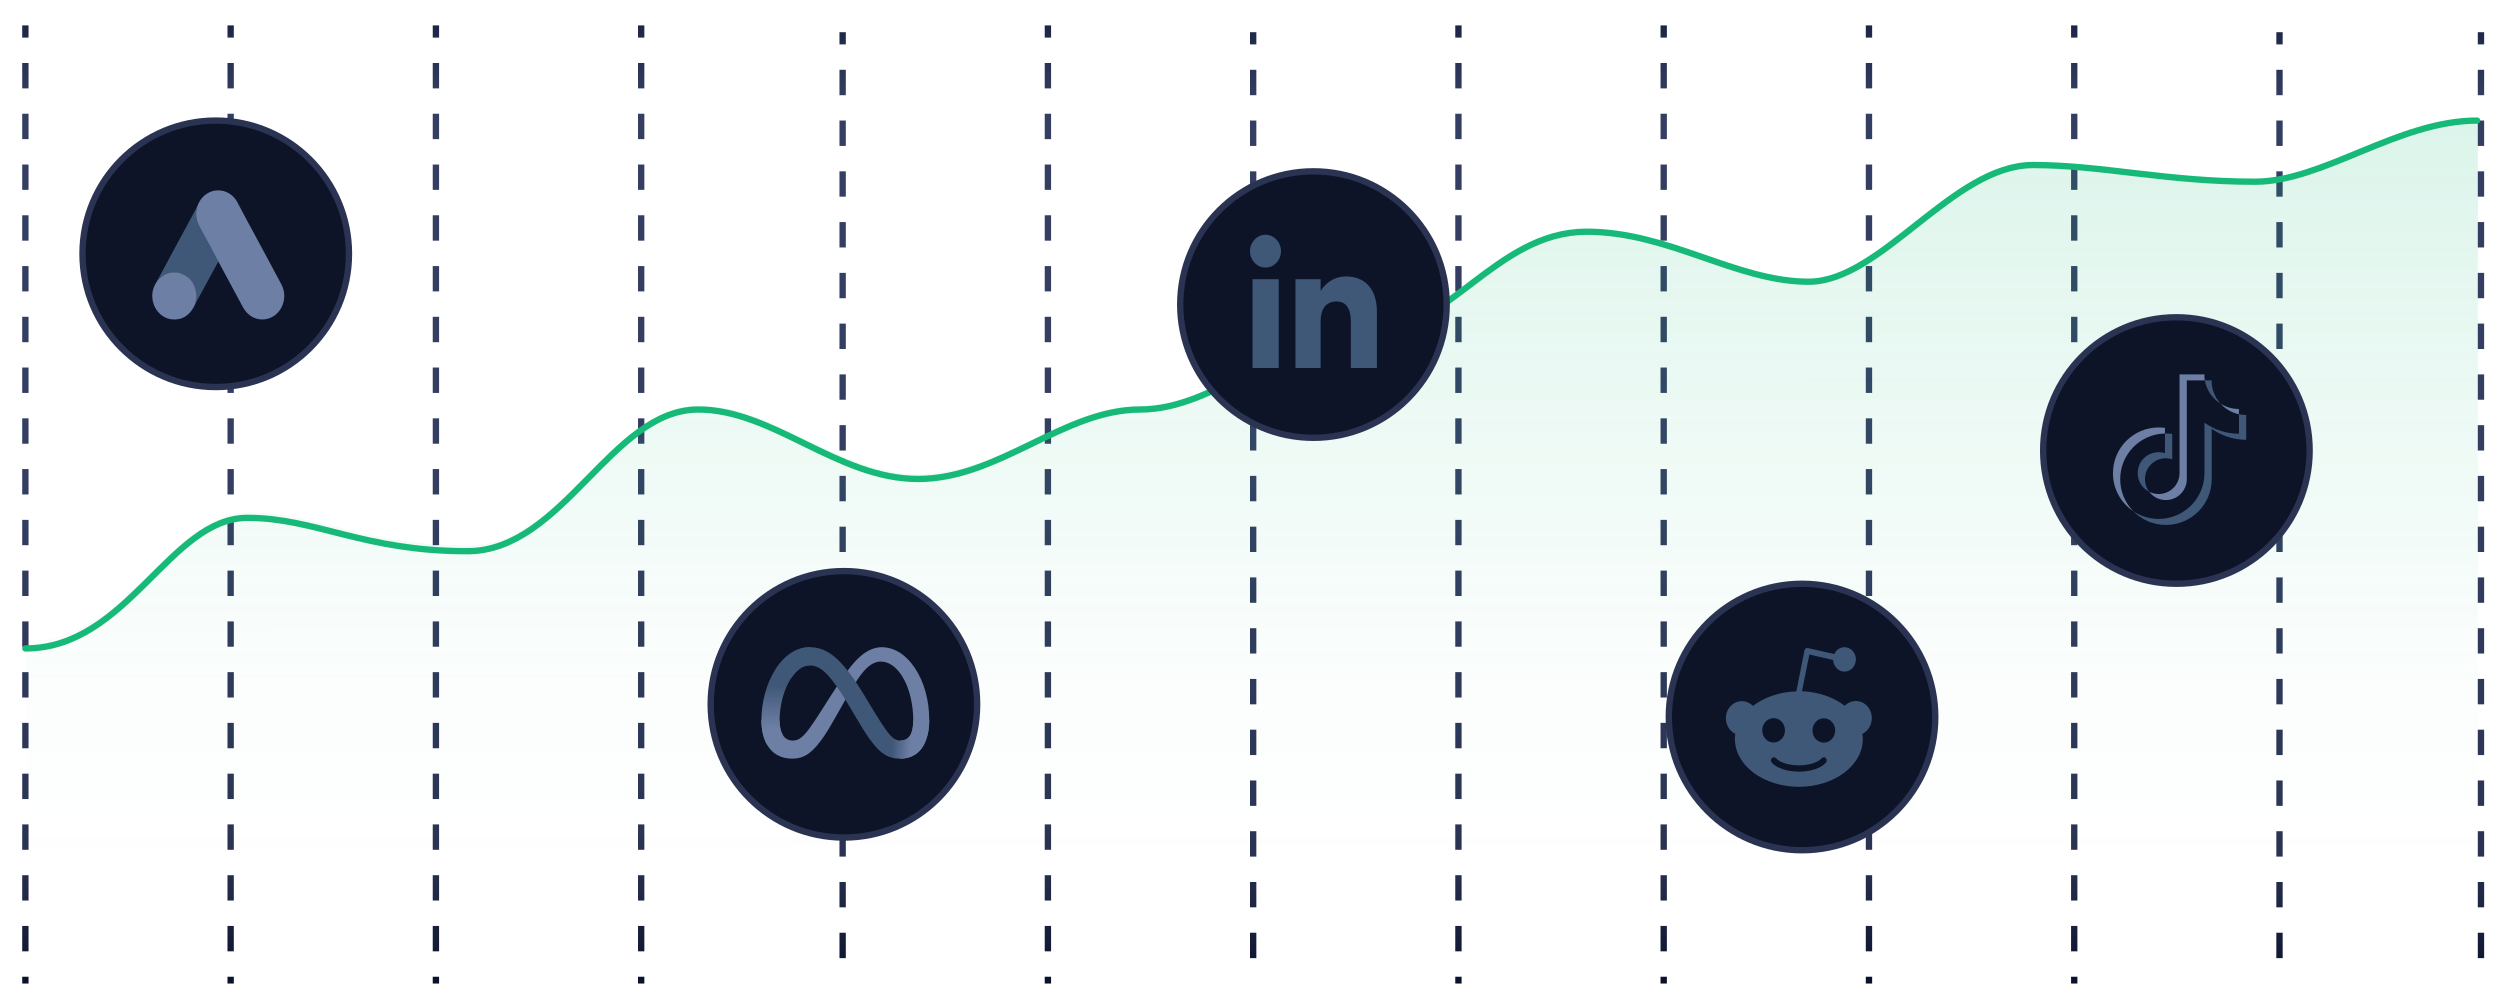
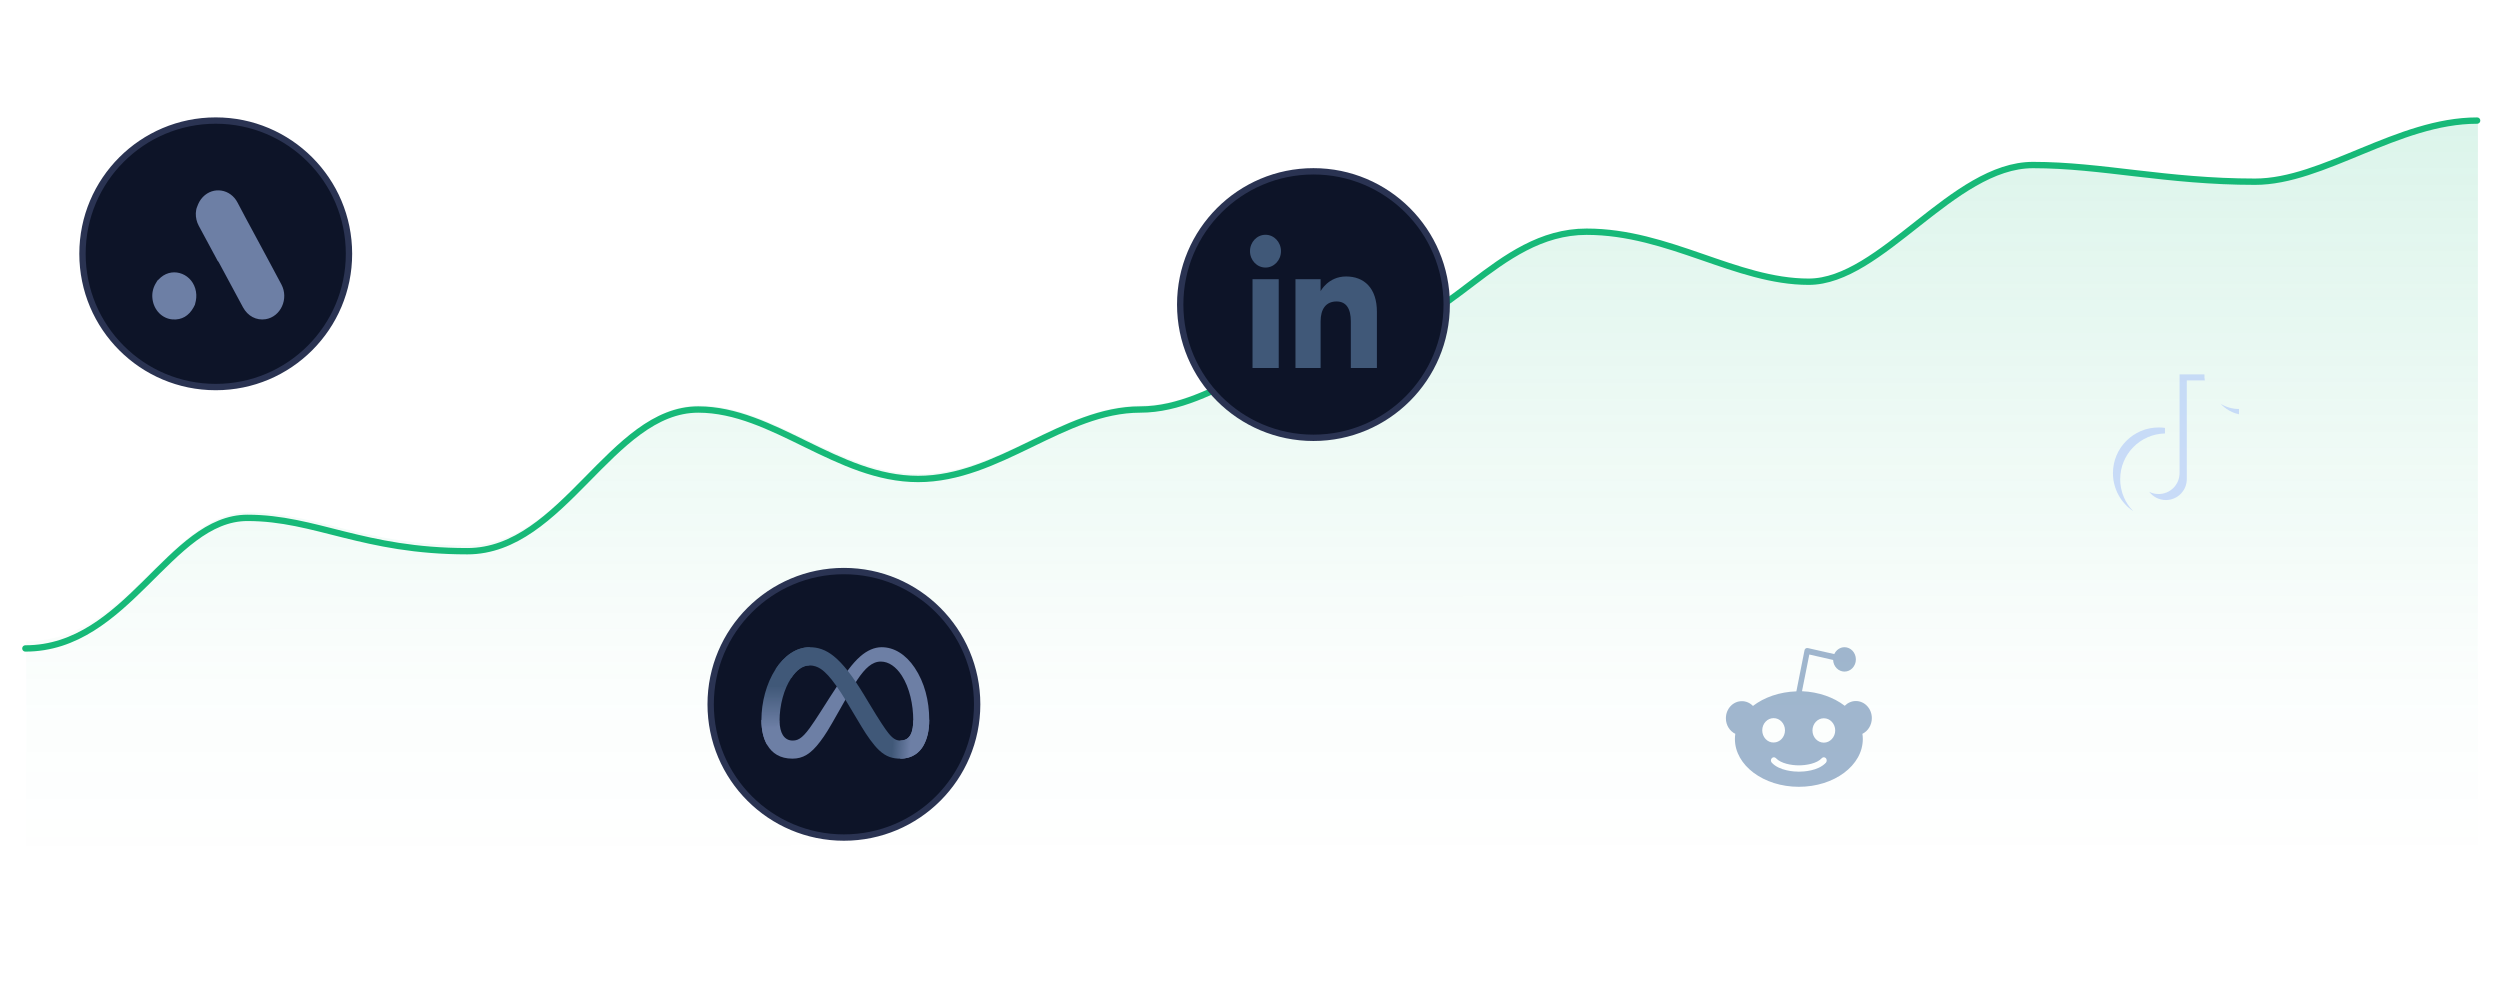
<svg xmlns="http://www.w3.org/2000/svg" width="394" height="155" viewBox="0 0 394 155" fill="none">
  <g clip-path="url(#clip0_83_3072)">
-     <path d="M4 173.928L4 4M36.35 173.928V4M68.7 173.928V4M101.05 173.928V4M132.8 175V5.072M165.15 173.928V4M229.85 173.928V4M294.55 173.928V4M197.5 175V5.072M262.2 173.928V4M326.899 173.928V4M359.249 175V5.072M391 175V5.072" stroke="url(#paint0_linear_83_3072)" stroke-dasharray="4 4" />
    <path d="M4.125 136.929V101.076C20.224 101.076 26.874 80.774 39.124 80.774C49.879 80.774 57.324 85.958 73.773 85.958C88.877 85.958 96.46 63.928 110.173 63.928C121.964 63.928 132.09 74.727 144.822 74.727C157.555 74.727 167.735 63.928 179.821 63.928C191.908 63.928 202.221 52.265 215.171 52.265C228.121 52.265 235.821 36.282 250.17 36.282C263.12 36.282 273.737 44.058 285.17 44.058C296.602 44.058 307.907 25.915 320.519 25.915C331.369 25.915 341.519 28.507 355.518 28.507C366.253 28.507 378.035 19.004 390.518 19.004V136.929H4.125Z" fill="url(#paint1_linear_83_3072)" fill-opacity="0.5" />
    <path d="M390.393 19.004C377.91 19.004 366.128 28.637 355.394 28.637C341.394 28.637 331.244 26.009 320.395 26.009C307.782 26.009 296.478 44.399 285.045 44.399C273.613 44.399 262.996 36.518 250.046 36.518C235.696 36.518 227.996 52.718 215.046 52.718C202.097 52.718 191.784 64.54 179.697 64.54C167.61 64.54 157.43 75.486 144.698 75.486C131.965 75.486 121.839 64.54 110.048 64.54C96.335 64.54 88.752 86.87 73.649 86.87C57.199 86.87 49.754 81.616 38.999 81.616C26.75 81.616 20.1 102.195 4 102.195" stroke="#17B978" stroke-linecap="round" stroke-linejoin="round" />
    <circle cx="34" cy="40" r="21" fill="#0D1428" stroke="#2A3352" />
    <g opacity="0.6">
      <path d="M31.078 32.563C31.279 31.997 31.556 31.477 31.966 31.055C33.608 29.342 36.322 29.773 37.436 31.926C38.274 33.558 39.162 35.155 40.025 36.77C41.465 39.452 42.923 42.134 44.347 44.825C45.545 47.077 44.247 49.92 41.867 50.306C40.41 50.539 39.045 49.822 38.291 48.422C37.026 46.063 35.752 43.704 34.488 41.353C34.462 41.3 34.429 41.255 34.395 41.21C34.261 41.093 34.203 40.923 34.119 40.77C33.558 39.712 32.98 38.662 32.419 37.613C32.058 36.931 31.681 36.258 31.321 35.577C30.994 34.967 30.844 34.303 30.86 33.603C30.886 33.244 30.927 32.886 31.078 32.563Z" fill="#AEC6F9" />
-       <path d="M31.078 32.562C31.003 32.885 30.936 33.208 30.919 33.549C30.894 34.303 31.07 35.002 31.422 35.657C32.343 37.353 33.264 39.057 34.178 40.761C34.261 40.914 34.328 41.066 34.412 41.21C33.91 42.143 33.407 43.067 32.896 44C32.192 45.3 31.489 46.61 30.777 47.911C30.743 47.911 30.735 47.893 30.726 47.866C30.718 47.794 30.743 47.731 30.76 47.66C31.103 46.314 30.819 45.121 29.956 44.098C29.428 43.479 28.758 43.13 27.987 43.013C26.982 42.861 26.094 43.139 25.298 43.811C25.156 43.928 25.064 44.098 24.896 44.188C24.863 44.188 24.846 44.17 24.837 44.143C25.239 43.399 25.633 42.654 26.035 41.91C27.694 38.824 29.352 35.738 31.02 32.661C31.036 32.625 31.061 32.598 31.078 32.562Z" fill="#6285AD" />
      <path d="M24.871 44.171C25.03 44.018 25.181 43.857 25.349 43.713C27.384 41.991 30.442 43.238 30.886 45.965C30.994 46.62 30.936 47.247 30.752 47.875C30.743 47.929 30.735 47.974 30.718 48.028C30.643 48.171 30.576 48.324 30.492 48.467C29.746 49.786 28.649 50.441 27.208 50.342C25.558 50.217 24.259 48.889 24.033 47.131C23.924 46.279 24.084 45.48 24.494 44.745C24.578 44.583 24.678 44.44 24.77 44.278C24.812 44.242 24.796 44.171 24.871 44.171Z" fill="#AEC6F9" />
    </g>
    <circle cx="133" cy="111" r="21" fill="#0D1428" stroke="#2A3352" />
    <circle cx="207" cy="48" r="21" fill="#0D1428" stroke="#2A3352" />
-     <circle cx="284" cy="113" r="21" fill="#0D1428" stroke="#2A3352" />
-     <circle cx="343" cy="71" r="21" fill="#0D1428" stroke="#2A3352" />
    <g opacity="0.6">
      <path d="M122.857 113.583C122.857 114.592 123.078 115.367 123.368 115.836C123.748 116.451 124.314 116.711 124.892 116.711C125.637 116.711 126.318 116.526 127.632 114.71C128.684 113.254 129.924 111.211 130.758 109.93L132.171 107.76C133.152 106.253 134.288 104.577 135.59 103.442C136.653 102.515 137.8 102 138.954 102C140.892 102 142.738 103.123 144.151 105.229C145.697 107.535 146.447 110.44 146.447 113.437C146.447 115.219 146.096 116.529 145.498 117.563C144.92 118.564 143.795 119.563 141.901 119.563V116.711C143.523 116.711 143.927 115.221 143.927 113.516C143.927 111.087 143.361 108.391 142.113 106.464C141.227 105.098 140.079 104.263 138.816 104.263C137.451 104.263 136.352 105.293 135.116 107.129C134.46 108.105 133.786 109.294 133.029 110.635L132.195 112.111C130.521 115.079 130.098 115.755 129.261 116.87C127.794 118.823 126.541 119.563 124.892 119.563C122.936 119.563 121.699 118.716 120.933 117.44C120.307 116.4 120 115.035 120 113.481L122.857 113.583Z" fill="#AEC6F9" />
      <path d="M122.253 105.43C123.562 103.412 125.452 102 127.62 102C128.876 102 130.124 102.371 131.427 103.435C132.852 104.599 134.372 106.514 136.267 109.671L136.947 110.804C138.588 113.537 139.521 114.943 140.067 115.606C140.77 116.457 141.262 116.711 141.901 116.711C143.523 116.711 143.928 115.221 143.928 113.516L146.448 113.437C146.448 115.219 146.096 116.529 145.498 117.563C144.921 118.564 143.795 119.563 141.901 119.563C140.724 119.563 139.681 119.308 138.528 118.22C137.641 117.385 136.605 115.902 135.807 114.568L133.435 110.607C132.245 108.619 131.154 107.137 130.522 106.465C129.842 105.743 128.968 104.872 127.574 104.872C126.446 104.872 125.487 105.663 124.685 106.875L122.253 105.43Z" fill="url(#paint2_linear_83_3072)" />
-       <path d="M127.574 104.872C126.445 104.872 125.487 105.663 124.685 106.875C123.551 108.586 122.857 111.135 122.857 113.583C122.857 114.592 123.078 115.367 123.368 115.836L120.933 117.44C120.307 116.4 120 115.035 120 113.481C120 110.653 120.776 107.706 122.252 105.43C123.562 103.412 125.452 102 127.62 102L127.574 104.872Z" fill="url(#paint3_linear_83_3072)" />
+       <path d="M127.574 104.872C126.445 104.872 125.487 105.663 124.685 106.875C123.551 108.586 122.857 111.135 122.857 113.583L120.933 117.44C120.307 116.4 120 115.035 120 113.481C120 110.653 120.776 107.706 122.252 105.43C123.562 103.412 125.452 102 127.62 102L127.574 104.872Z" fill="url(#paint3_linear_83_3072)" />
    </g>
    <path opacity="0.6" fill-rule="evenodd" clip-rule="evenodd" d="M217 58H212.891V50.651C212.891 48.636 212.161 47.51 210.643 47.51C208.99 47.51 208.127 48.682 208.127 50.651V58H204.167V44H208.127V45.886C208.127 45.886 209.318 43.572 212.147 43.572C214.975 43.572 217 45.386 217 49.136V58ZM199.442 42.167C198.093 42.167 197 41.01 197 39.583C197 38.157 198.093 37 199.442 37C200.791 37 201.883 38.157 201.883 39.583C201.883 41.01 200.791 42.167 199.442 42.167ZM197.397 58H201.527V44H197.397V58Z" fill="#6285AD" />
    <path opacity="0.6" d="M295 113.177C295 111.675 293.867 110.482 292.486 110.482C291.806 110.482 291.187 110.769 290.734 111.233C289.003 109.908 286.633 109.046 283.995 108.936L285.149 103.149L288.9 104.01C288.941 105.026 289.724 105.843 290.693 105.843C291.682 105.843 292.486 104.982 292.486 103.922C292.486 102.861 291.682 102 290.693 102C289.992 102 289.374 102.442 289.085 103.082L284.902 102.133C284.778 102.11 284.654 102.133 284.572 102.199C284.469 102.265 284.407 102.375 284.386 102.508L283.108 108.958C280.429 109.046 278.018 109.908 276.266 111.255C275.794 110.772 275.167 110.503 274.514 110.504C273.113 110.504 272 111.719 272 113.199C272 114.303 272.618 115.231 273.484 115.651C273.443 115.915 273.422 116.181 273.422 116.468C273.422 120.62 277.936 124 283.5 124C289.065 124 293.578 120.642 293.578 116.468C293.578 116.203 293.557 115.915 293.516 115.651C294.382 115.231 295 114.281 295 113.177ZM277.729 115.098C277.729 114.038 278.533 113.177 279.523 113.177C280.512 113.177 281.315 114.038 281.315 115.098C281.315 116.158 280.512 117.02 279.523 117.02C278.533 117.042 277.729 116.158 277.729 115.098ZM287.766 120.201C286.53 121.526 284.18 121.614 283.5 121.614C282.799 121.614 280.45 121.504 279.234 120.201C279.049 120.002 279.049 119.693 279.234 119.494C279.419 119.295 279.708 119.295 279.893 119.494C280.677 120.333 282.325 120.62 283.5 120.62C284.675 120.62 286.344 120.333 287.107 119.494C287.292 119.295 287.581 119.295 287.766 119.494C287.931 119.693 287.931 120.002 287.766 120.201ZM287.436 117.042C286.447 117.042 285.643 116.181 285.643 115.12C285.643 114.06 286.447 113.199 287.436 113.199C288.426 113.199 289.23 114.06 289.23 115.12C289.23 116.158 288.426 117.042 287.436 117.042Z" fill="#6285AD" />
    <g opacity="0.6">
-       <path d="M348.563 67.566C350.096 68.661 351.973 69.305 354 69.305V65.406C353.616 65.406 353.234 65.366 352.858 65.286V68.356C350.831 68.356 348.954 67.712 347.422 66.617V74.574C347.422 78.554 344.193 81.781 340.211 81.781C338.725 81.781 337.344 81.332 336.197 80.562C337.506 81.9 339.332 82.73 341.352 82.73C345.335 82.73 348.564 79.504 348.564 75.523V67.566H348.563ZM349.972 63.632C349.189 62.777 348.675 61.672 348.563 60.451V59.949H347.482C347.754 61.502 348.683 62.828 349.972 63.632ZM338.716 77.507C338.278 76.934 338.042 76.233 338.043 75.512C338.043 73.691 339.519 72.215 341.341 72.215C341.681 72.215 342.018 72.267 342.342 72.369V68.383C341.964 68.331 341.582 68.309 341.201 68.317V71.42C340.877 71.317 340.539 71.265 340.2 71.266C338.378 71.266 336.901 72.742 336.901 74.562C336.901 75.85 337.639 76.965 338.716 77.507Z" fill="#6285AD" />
      <path d="M352.858 65.286V64.456C351.838 64.458 350.838 64.172 349.972 63.632C350.738 64.471 351.747 65.049 352.858 65.286ZM347.482 59.949C347.456 59.801 347.436 59.651 347.422 59.502V59H343.498V74.574C343.492 76.389 342.017 77.859 340.199 77.859C339.666 77.859 339.162 77.733 338.715 77.507C339.318 78.298 340.27 78.808 341.341 78.808C343.159 78.808 344.633 77.338 344.64 75.523V59.949H347.482ZM341.201 68.317V67.434C340.873 67.389 340.542 67.367 340.211 67.367C336.228 67.367 333 70.594 333 74.574C333 77.069 334.269 79.268 336.197 80.562C334.925 79.263 334.142 77.484 334.142 75.523C334.142 71.593 337.288 68.398 341.201 68.317Z" fill="#AEC6F9" />
    </g>
  </g>
  <defs>
    <linearGradient id="paint0_linear_83_3072" x1="488.349" y1="-9.937" x2="488.349" y2="159.991" gradientUnits="userSpaceOnUse">
      <stop stop-color="#020921" />
      <stop offset="0.15" stop-color="#333E62" />
      <stop offset="0.5" stop-color="#333E62" />
      <stop offset="0.85" stop-color="#2A3352" />
      <stop offset="1" stop-color="#020921" />
    </linearGradient>
    <linearGradient id="paint1_linear_83_3072" x1="197.321" y1="19.436" x2="197.328" y2="136.929" gradientUnits="userSpaceOnUse">
      <stop stop-color="#17B978" stop-opacity="0.3" />
      <stop offset="0.76" stop-color="#17B978" stop-opacity="0.03" />
      <stop offset="1" stop-color="#17B978" stop-opacity="0" />
    </linearGradient>
    <linearGradient id="paint2_linear_83_3072" x1="126.948" y1="112.31" x2="143.821" y2="113.679" gradientUnits="userSpaceOnUse">
      <stop offset="0.83" stop-color="#6285AD" />
      <stop offset="1" stop-color="#AEC6F9" />
    </linearGradient>
    <linearGradient id="paint3_linear_83_3072" x1="124.139" y1="114.782" x2="124.139" y2="108.069" gradientUnits="userSpaceOnUse">
      <stop stop-color="#AEC6F9" />
      <stop offset="1" stop-color="#6285AD" />
    </linearGradient>
    <clipPath id="clip0_83_3072">
      <rect width="394" height="155" fill="white" />
    </clipPath>
  </defs>
</svg>